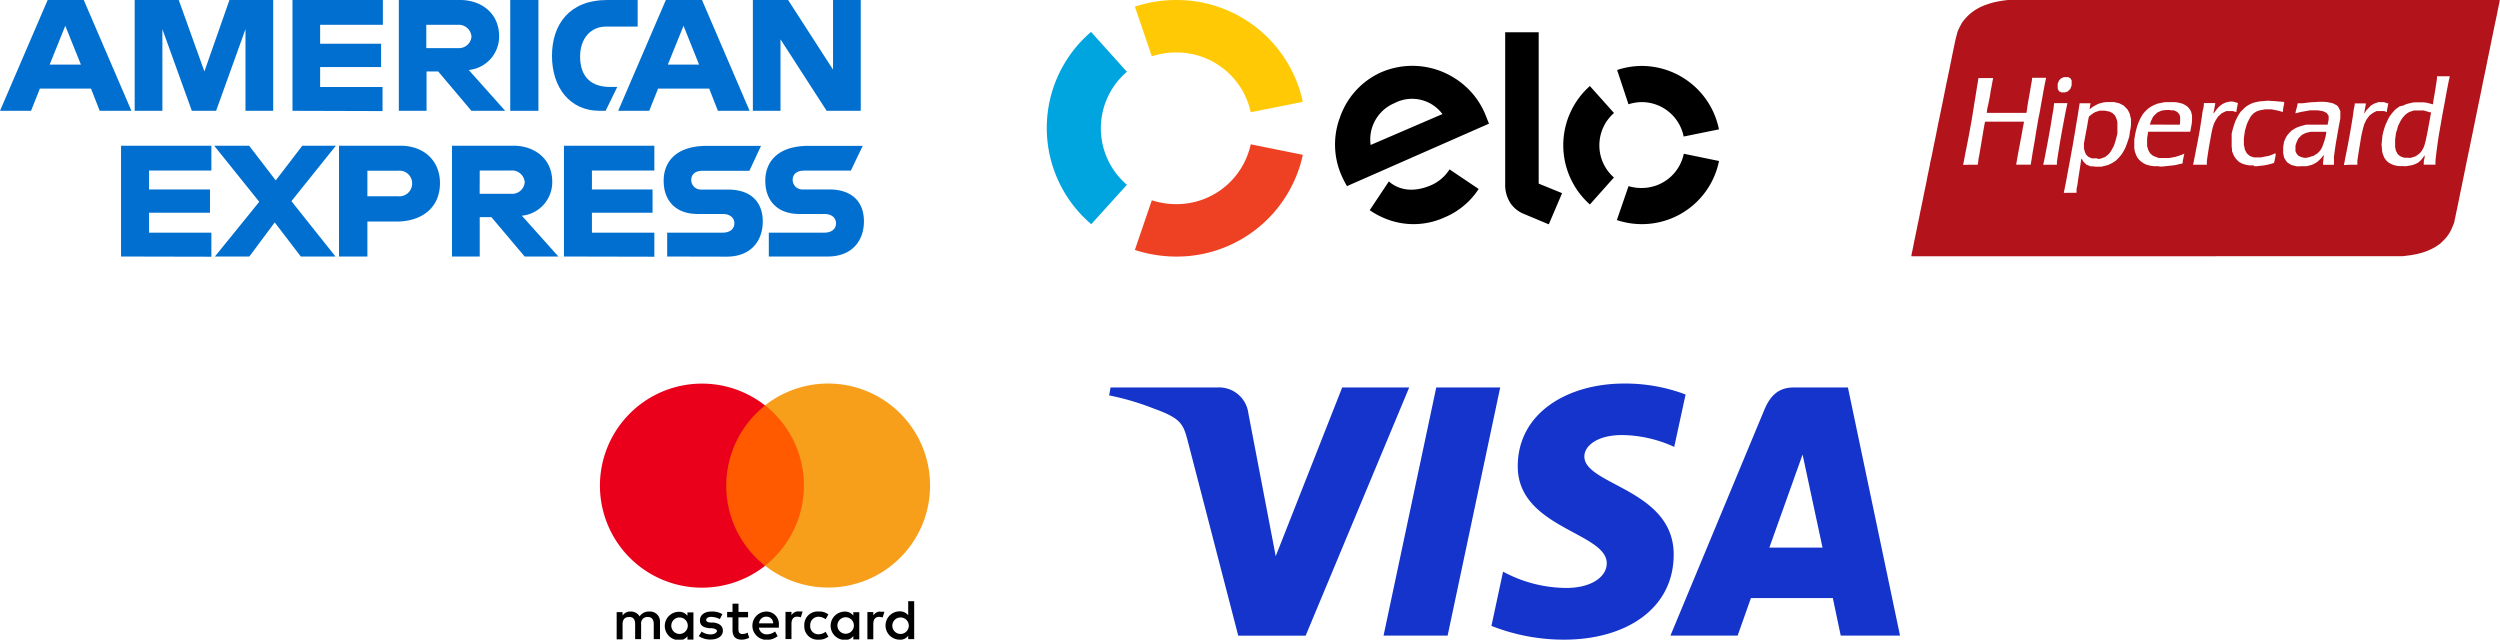
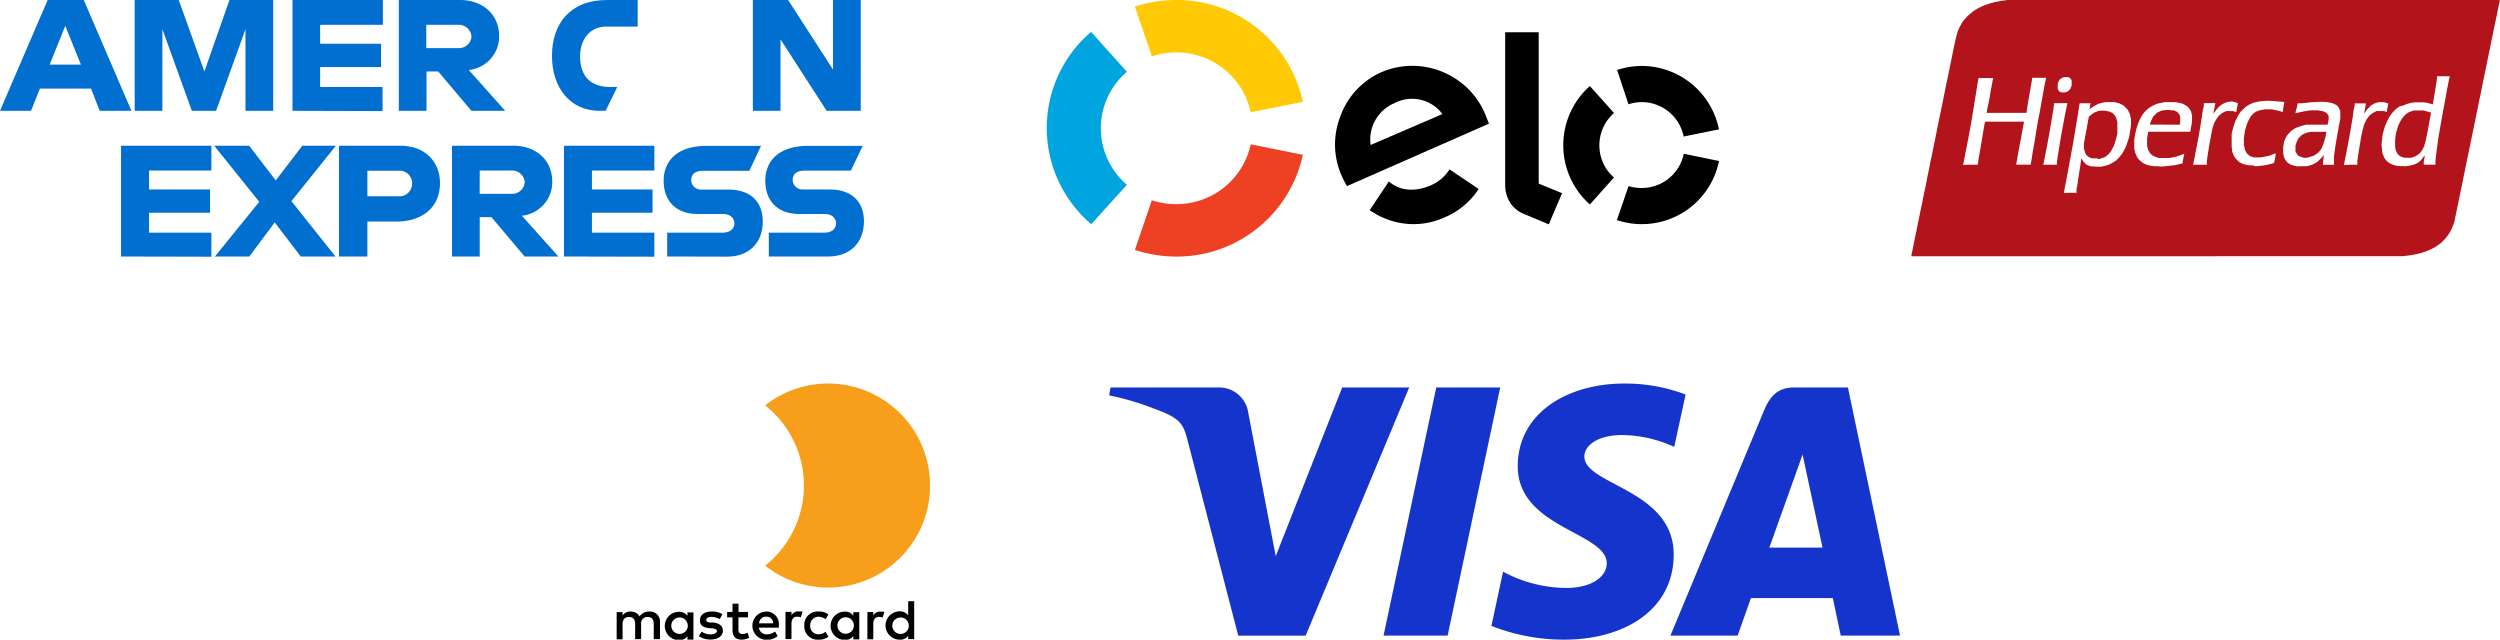
<svg xmlns="http://www.w3.org/2000/svg" width="376.1" height="96.23" viewBox="0 0 376.1 96.23">
  <defs>
    <style>
      .cls-1 {
        fill: #016fd0;
      }

      .cls-2 {
        fill: #ffca05;
      }

      .cls-2, .cls-3, .cls-4, .cls-5 {
        fill-rule: evenodd;
      }

      .cls-3 {
        fill: #00a4df;
      }

      .cls-4 {
        fill: #ee4123;
      }

      .cls-6 {
        fill: #b3131b;
      }

      .cls-7 {
        fill: #ff5a00;
      }

      .cls-8 {
        fill: #eb001b;
      }

      .cls-9 {
        fill: #f79e1b;
      }

      .cls-10 {
        fill: #1434cb;
      }
    </style>
  </defs>
  <g id="Слой_2" data-name="Слой 2">
    <g id="Слой_3" data-name="Слой 3">
      <g>
        <g id="layer1">
          <path id="path3046" class="cls-1" d="M7.17,0,0,16.67H4.67L6,13.33h7.69L15,16.67h4.77L12.6,0ZM9.82,3.88l2.35,5.84H7.47Z" />
          <path id="path3048" class="cls-1" d="M20.26,16.67V0l6.63,0,3.86,10.75L34.52,0H41.1V16.67H36.93V4.39L32.51,16.67H28.86L24.43,4.39V16.67Z" />
          <path id="path3050" class="cls-1" d="M44,16.67V0h13.6V3.73H48.16V6.58h9.17v3.51H48.16v3h9.39v3.62Z" />
          <path id="path3052" class="cls-1" d="M60,0V16.67h4.17V10.75h1.75l5,5.92H76l-5.48-6.14a5.07,5.07,0,0,0,4.57-5.12C75.06,1.9,72.31,0,69.23,0Zm4.17,3.73h4.76a1.92,1.92,0,0,1,2,1.76A1.88,1.88,0,0,1,69,7.24H64.13V3.73Z" />
-           <path id="path3054" class="cls-1" d="M81,16.67H76.76V0H81Z" />
          <path id="path3056" class="cls-1" d="M91.11,16.67h-.92c-4.45,0-7.15-3.5-7.15-8.27S85.71,0,91.32,0h4.61V4H91.16c-2.28,0-3.89,1.78-3.89,4.49,0,3.23,1.84,4.59,4.49,4.59h1.1Z" />
-           <path id="path3058" class="cls-1" d="M100.17,0,93,16.67h4.67L99,13.33h7.69L108,16.67h4.77L105.61,0Zm2.66,3.88,2.34,5.84h-4.7l2.36-5.84Z" />
          <path id="path3060" class="cls-1" d="M113.26,16.67V0h5.3l6.76,10.47V0h4.17V16.67h-5.13L117.42,5.92V16.67Z" />
          <path id="path3062" class="cls-1" d="M18.21,38.59V21.92H31.8v3.73H22.42V28.5h9.17V32H22.42v3H31.8v3.62Z" />
          <path id="path3064" class="cls-1" d="M84.84,38.59V21.92h13.6v3.73H89.05V28.5h9.12V32H89.05v3h9.39v3.62Z" />
          <path id="path3066" class="cls-1" d="M32.33,38.59,39,30.36l-6.78-8.44h5.26l4,5.22,4-5.22h5.05l-6.69,8.34,6.63,8.33H45.25l-3.92-5.13-3.82,5.13Z" />
          <path id="path3068" class="cls-1" d="M51,21.92V38.59h4.27V33.33h4.39c3.71,0,6.53-2,6.53-5.8,0-3.17-2.21-5.61-6-5.61Zm4.27,3.77h4.62A1.89,1.89,0,0,1,62,27.61a1.92,1.92,0,0,1-2.07,1.92H55.27V25.69Z" />
          <path id="path3072" class="cls-1" d="M68,21.92V38.59h4.17V32.67h1.76l5,5.92H84l-5.49-6.14a5.07,5.07,0,0,0,4.57-5.12c0-3.51-2.75-5.41-5.82-5.41Zm4.17,3.73h4.77a1.91,1.91,0,0,1,2,1.75A1.89,1.89,0,0,1,77,29.16H72.16Z" />
          <path id="path3074" class="cls-1" d="M100.37,38.59V35h8.34c1.23,0,1.77-.67,1.77-1.4s-.54-1.41-1.77-1.41h-3.77c-3.28,0-5.1-2-5.1-5,0-2.67,1.67-5.25,6.54-5.25h8.11l-1.75,3.75h-7c-1.34,0-1.75.71-1.75,1.38a1.45,1.45,0,0,0,1.53,1.45h4c3.65,0,5.23,2.07,5.23,4.79,0,2.91-1.76,5.3-5.43,5.3Z" />
          <path id="path3076" class="cls-1" d="M115.66,38.59V35H124c1.24,0,1.77-.67,1.77-1.4s-.53-1.41-1.77-1.41h-3.77c-3.27,0-5.1-2-5.1-5,0-2.67,1.67-5.25,6.54-5.25h8.12L128,25.67h-7c-1.34,0-1.75.71-1.75,1.38a1.45,1.45,0,0,0,1.54,1.45h3.94c3.66,0,5.24,2.07,5.24,4.79,0,2.91-1.77,5.3-5.44,5.3Z" />
        </g>
        <g>
          <path class="cls-2" d="M173.28,8.47a11.78,11.78,0,0,1,3.63-.58,11.42,11.42,0,0,1,11.25,9L196,15.32A19.39,19.39,0,0,0,176.92,0a19.76,19.76,0,0,0-6.19,1Z" />
          <path class="cls-3" d="M164.15,33.75l5.38-5.95a11.18,11.18,0,0,1,0-17l-5.39-6a19,19,0,0,0,0,28.9" />
          <path class="cls-4" d="M188.16,21.71a11.41,11.41,0,0,1-11.24,9,11.89,11.89,0,0,1-3.64-.58l-2.55,7.47a20.1,20.1,0,0,0,6.19,1A19.4,19.4,0,0,0,196,23.29Z" />
          <path class="cls-5" d="M218.29,25.63h0l-.22-.15a6.24,6.24,0,0,1-2.91,2.44c-2.4,1-4.62.78-6.22-.63l-.15.23h0l-2.73,4.1a12,12,0,0,0,2.17,1.19,11.23,11.23,0,0,0,9.12-.12,11.32,11.32,0,0,0,5.1-4.26Zm-8.51-10.11a5.92,5.92,0,0,0-3.58,6.29L217,17.16A5.69,5.69,0,0,0,209.78,15.52ZM202.64,28a15.68,15.68,0,0,1-.81-1.58,11.59,11.59,0,0,1-.25-8.75,11.54,11.54,0,0,1,6.19-6.79,11.84,11.84,0,0,1,10.94.8,11.72,11.72,0,0,1,4.89,5.92c.15.35.28.73.41,1L202.64,28ZM231.48,4.85V27.62L235,29.06l-2,4.69-3.89-1.63a4.42,4.42,0,0,1-1.92-1.62,5.09,5.09,0,0,1-.75-2.82V4.85Zm9.13,17a6.39,6.39,0,0,0,2.19,4.85l-3.62,4.06a11.92,11.92,0,0,1,0-17.82L242.81,17A6.45,6.45,0,0,0,240.61,21.82ZM247,28.28a6.45,6.45,0,0,0,6.31-5.15l5.3,1.09A11.84,11.84,0,0,1,247,33.72a12,12,0,0,1-3.76-.61L245,28A6.49,6.49,0,0,0,247,28.28Zm0-18.36a11.88,11.88,0,0,1,11.6,9.54l-5.31,1.08a6.44,6.44,0,0,0-6.3-5.18,6.64,6.64,0,0,0-2,.33l-1.71-5.16A11.93,11.93,0,0,1,247.05,9.92Z" />
        </g>
        <path id="path2997" class="cls-6" d="M324.55,38.55l-37,0v-.09a7,7,0,0,1,.14-.71c.07-.34.18-.88.24-1.2s.18-.86.25-1.21.19-.91.26-1.27.19-.92.26-1.25.17-.88.24-1.21l.27-1.28c.07-.37.19-.93.25-1.25s.17-.81.23-1.1.14-.66.17-.85.14-.73.24-1.21l.25-1.21c0-.18.15-.72.25-1.2s.21-1,.24-1.21l.25-1.21c.1-.48.21-1,.24-1.19s.13-.61.2-1,.22-1.07.32-1.55l.38-1.85.29-1.44.2-1c.06-.3.17-.83.25-1.19s.19-.94.27-1.29.18-.91.25-1.23.17-.86.24-1.19l.27-1.3c.08-.38.21-1,.29-1.3s.19-.73.25-.89a7.91,7.91,0,0,1,.36-.77l.26-.48.23-.31c.13-.16.36-.43.51-.58a6.77,6.77,0,0,1,.56-.52,6.38,6.38,0,0,1,.52-.39,4.91,4.91,0,0,1,.53-.33c.18-.1.42-.23.54-.28l.56-.24.78-.26a10.4,10.4,0,0,1,1-.25c.32-.07.82-.15,1.12-.19l.54-.07,37,0h37V.12a7.1,7.1,0,0,1-.14.7c-.07.34-.19.92-.26,1.29s-.19.9-.25,1.19l-.25,1.2-.27,1.3c-.06.33-.18.88-.24,1.21l-.25,1.21c-.07.33-.18.85-.24,1.16s-.17.86-.25,1.23-.2,1-.27,1.3-.18.88-.24,1.19l-.25,1.23c-.08.37-.2.95-.27,1.3s-.18.86-.24,1.16-.17.85-.25,1.23-.19.94-.25,1.23l-.24,1.17c-.07.34-.2.93-.27,1.32l-.25,1.2c-.06.29-.17.82-.25,1.19s-.19.95-.26,1.3-.19.89-.25,1.21-.18.87-.25,1.23-.2.94-.27,1.3l-.24,1.18c-.06.3-.17.84-.25,1.21s-.2.95-.27,1.29l-.13.63-.17.43a7.23,7.23,0,0,1-.29.69,6,6,0,0,1-.33.58c-.11.17-.27.39-.35.49a6.69,6.69,0,0,1-.51.55l-.38.38-.36.26-.48.32-.54.28c-.23.11-.56.26-.72.32s-.5.18-.74.25l-.57.15-.57.12c-.24.05-.72.12-1.07.16l-.64.08ZM311.39,29h1l0-.07a1,1,0,0,0,0-.21c0-.07,0-.34.07-.59s.13-.83.2-1.28.18-1.14.24-1.52.13-.87.16-1.09a2,2,0,0,1,.08-.39.56.56,0,0,1,.14.21l.11.21.25.25.25.25.3.12.31.13.36,0,.37.05.46,0,.46,0,.5-.12.5-.13.27-.13a4.28,4.28,0,0,0,.58-.32l.32-.21.29-.29a6.18,6.18,0,0,0,.5-.57,2,2,0,0,0,.21-.31,1.48,1.48,0,0,1,.13-.21,5.87,5.87,0,0,0,.32-.63c.1-.25.27-.69.36-1l.18-.54.08-.46c0-.26.12-.68.15-.94l.05-.48,0-.4,0-.4-.1-.4-.09-.41-.15-.3-.15-.3-.29-.31-.3-.31-.34-.18-.35-.18-.38-.09-.38-.09-.38,0-.38,0-.42,0-.43.05-.34.09-.35.09-.3.14-.53.29a2.28,2.28,0,0,0-.3.21l-.18.14-.11.07.08-.39c0-.22.08-.42.08-.45v-.06h-1.64l-.14.91c-.08.5-.2,1.27-.28,1.71s-.18,1.11-.24,1.48-.18,1-.25,1.45-.19,1.12-.27,1.53-.18,1-.24,1.32l-.25,1.34c-.08.42-.2,1.08-.27,1.48s-.2,1-.27,1.38-.15.72-.16.78l0,.1Zm4.14-5.18-.37,0-.25,0-.24,0-.25-.12-.25-.11-.17-.16-.17-.17-.1-.22a2.9,2.9,0,0,1-.16-.47l-.06-.24,0-.38,0-.39.11-.6c.07-.34.18-1,.26-1.39s.19-1.06.25-1.4l.12-.62.26-.22c.14-.11.36-.27.49-.35l.24-.13.32-.1.31-.1.4,0,.4,0,.33.07.33.06.23.11.23.11.2.19.19.2.11.21a3.4,3.4,0,0,1,.18.49l.07.29,0,.85,0,.85-.12.5a8,8,0,0,1-.27.94l-.15.44-.19.35a5.76,5.76,0,0,1-.35.59,2.33,2.33,0,0,1-.32.36l-.32.26-.16.12-.38.13-.38.13-.38,0Zm9.3,1.23h.49l.49-.05,1-.11c.27,0,.73-.12,1-.19l.55-.12,0-.2c0-.11.08-.44.14-.74l.11-.53,0,0,0,0-.17.08a6.75,6.75,0,0,1-.64.24l-.47.15-.49.1-.49.09h-1.57l-.27-.09c-.14-.05-.36-.13-.48-.19l-.21-.11-.18-.16-.18-.16-.14-.24-.13-.24-.09-.3-.09-.3V20.82l.08-.5.08-.5.67,0,.67,0H327l2.49,0,.08-.32c0-.18.1-.54.14-.81l.06-.48v-.82l-.07-.31-.08-.3-.11-.2a2.09,2.09,0,0,0-.26-.36,1.48,1.48,0,0,0-.29-.27,4.23,4.23,0,0,0-.38-.23l-.23-.12-.39-.1-.39-.09-.48-.05-.48,0-.45,0-.45,0-.54.11-.53.1-.34.13c-.18.08-.47.21-.63.3a4.16,4.16,0,0,0-.49.33c-.11.09-.3.27-.42.39a3.8,3.8,0,0,0-.41.49c-.1.15-.25.41-.34.58s-.2.42-.25.54-.15.38-.21.56-.16.54-.22.78-.14.66-.18.91l-.07.45v1.33l.07.29c0,.16.11.4.16.54a4.68,4.68,0,0,0,.2.45,2.71,2.71,0,0,0,.3.39,3.52,3.52,0,0,0,.41.36,2.64,2.64,0,0,0,.49.29l.26.12.37.09A6.54,6.54,0,0,0,324,25c.17,0,.54,0,.81,0Zm.84-6.3c-1.24,0-2.25,0-2.25,0s.05-.17.11-.35a5.48,5.48,0,0,1,.26-.59l.13-.27.3-.3.29-.29.29-.14a4.2,4.2,0,0,1,.47-.19l.63-.07.45,0,.34.05.35,0,.25.11.24.12.14.15a1.3,1.3,0,0,1,.2.26l.06.12.05.26,0,.26,0,.44-.05.44ZM339.06,25h.49l.56-.07c.31,0,.72-.09.91-.13s.51-.11.69-.17a1.82,1.82,0,0,0,.38-.13,1.71,1.71,0,0,0,.12-.45c.05-.23.11-.54.13-.69a1.45,1.45,0,0,0,0-.28s0,0-.08,0l-.48.2-.43.16-.62.12-.61.12-.52,0-.53,0-.29-.1-.3-.1-.23-.2-.23-.2-.15-.28-.15-.28-.07-.37-.08-.37v-1l.08-.58.09-.58.09-.31c.06-.18.11-.38.13-.45a3,3,0,0,1,.19-.47,6.36,6.36,0,0,1,.32-.64l.17-.29.21-.22.21-.22.23-.14.23-.14.28-.09a3.88,3.88,0,0,1,.63-.14l.34-.06.49,0,.49,0,.58.12.58.12.24.08.25.09a2,2,0,0,0,.07-.37c0-.2.09-.53.12-.74a1.81,1.81,0,0,0,.05-.39,2.38,2.38,0,0,0-.39-.06c-.2,0-.75-.07-1.23-.1l-.85-.05-.61.05-.6.05-.45.09-.45.1-.28.11a3.6,3.6,0,0,0-.52.26,3.75,3.75,0,0,0-.35.22,4.46,4.46,0,0,0-.47.43l-.35.34-.19.28a6.21,6.21,0,0,0-.4.71l-.22.44-.16.47c-.09.26-.21.68-.28.94l-.11.47,0,.42,0,.43v1.12l.05.32,0,.33.13.33.14.34.15.24.16.24.24.24.25.25.26.13.26.14.34.1a6.16,6.16,0,0,0,.61.13,6.88,6.88,0,0,0,.75,0Zm7.36,0,.61,0,.38-.1.38-.1.24-.11c.14-.07.36-.19.5-.28A4.14,4.14,0,0,0,349,24a4.28,4.28,0,0,0,.4-.45c.1-.13.18-.23.19-.22a2.54,2.54,0,0,1-.05.46c0,.24-.06.57-.06.72v.28h1.64l0-.63,0-.64.12-.83c.06-.45.16-1.13.23-1.5s.17-1,.24-1.39.18-1,.25-1.36l.12-.65V16.7l-.13-.26-.13-.26L351.7,16l-.17-.17-.28-.14-.28-.15-.43-.09-.42-.09-.58-.05-.57,0-.75.05c-.41,0-1,.07-1.28.11l-.54.06h-.73l-.06.26c0,.14-.11.48-.18.75a3.61,3.61,0,0,0-.11.5,2.11,2.11,0,0,0,.44-.1c.23-.06.72-.16,1.09-.22l.67-.12.6,0,.61,0,.39.07.39.07.26.13.26.13.14.21.15.22V18l-.08.38-.07.37h-3.22l-.53.14a6,6,0,0,0-.71.23l-.23.09a2.41,2.41,0,0,0-.38.22l-.35.21-.27.27c-.14.15-.33.37-.42.49a5.79,5.79,0,0,0-.3.57l-.15.35-.06.39-.07.39V23l.06.34.07.34.12.23a4,4,0,0,0,.27.4l.15.17.27.16.27.17.3.08a5,5,0,0,0,.57.13l.27,0Zm.56-1.26-.36,0-.23-.06a2.09,2.09,0,0,1-.44-.16l-.21-.11-.11-.13a1.84,1.84,0,0,1-.2-.31l-.1-.19,0-.43,0-.43.08-.26a3.94,3.94,0,0,1,.22-.55l.14-.29.27-.27.27-.27.29-.14.29-.14.36-.09.35-.08h2.24l.07,0,.07,0-.06.35c0,.19-.11.54-.17.77a6.34,6.34,0,0,1-.25.77c-.07.18-.13.35-.13.36a1.77,1.77,0,0,1-.16.31l-.17.27-.26.27a2,2,0,0,1-.31.26.85.85,0,0,0-.2.11l-.16.12-.37.11-.36.12ZM361.55,25H362l.4-.07a4.89,4.89,0,0,0,.63-.13,2.67,2.67,0,0,0,.49-.2l.27-.14.23-.2.23-.2.24-.33a2.1,2.1,0,0,0,.27-.39l0-.07,0,.23c0,.12,0,.32-.06.45s-.05.36-.07.52l0,.3h1.76v-.6l.13-1.14c.08-.63.19-1.46.25-1.86s.15-1,.2-1.25.14-.83.21-1.19l.24-1.39c.08-.4.19-1.05.27-1.43s.18-1,.24-1.32.18-1,.25-1.34.19-1,.25-1.23.11-.53.11-.55v0h-1.92l0,.28c0,.15-.09.66-.16,1.13s-.19,1.21-.27,1.65-.14.88-.16,1l0,.15-.07,0c-.05,0-.27-.08-.51-.13l-.42-.11-.58-.05-.58,0-.5,0-.49.05-.45.11-.44.12-.43.2L361,16l-.32.23-.31.23-.27.29a6.22,6.22,0,0,0-.48.59l-.21.3-.24.5c-.13.28-.3.65-.36.82s-.18.56-.26.85l-.13.54-.07.69-.07.7.05.56.05.56.06.2a3.42,3.42,0,0,0,.16.44l.09.23.17.24.18.23.19.16.2.16.27.14a5.2,5.2,0,0,0,.55.21,5.54,5.54,0,0,0,.56.11,6.64,6.64,0,0,0,.7,0Zm.76-1.27-.33,0-.23,0a1.81,1.81,0,0,1-.45-.14l-.22-.09-.18-.15-.18-.15-.14-.26-.14-.26-.06-.29-.06-.29V21l.07-.51.07-.52.12-.35a3.8,3.8,0,0,0,.11-.42,2.43,2.43,0,0,1,.13-.36c.08-.16.2-.42.28-.57a4.39,4.39,0,0,1,.32-.51c.1-.13.28-.33.39-.45a2.34,2.34,0,0,1,.42-.32l.2-.13.35-.12.35-.12h1.48l.42.12.55.16.13,0,0,.13c0,.06-.07.36-.12.66s-.16.85-.23,1.25-.18,1-.25,1.32-.15.75-.2.94-.12.44-.15.57a3.78,3.78,0,0,1-.19.49c-.07.14-.19.35-.26.46a3.42,3.42,0,0,1-.29.34c-.09.08-.27.21-.4.3l-.25.17-.35.11-.36.11-.34,0Zm-65.87,1.05h1.09l.08-.48c0-.26.12-.77.18-1.13s.17-1,.25-1.47.19-1.13.25-1.5.16-.95.22-1.28a3.67,3.67,0,0,1,.14-.62l0,0h5.85l0,0,0,0-.06.26c0,.14-.11.58-.18,1s-.19,1.06-.27,1.48l-.25,1.32c-.06.31-.18.95-.26,1.43s-.16.9-.16.93v.05h2.18l.05-.28c0-.15.07-.43.1-.61s.08-.58.13-.87.15-.88.23-1.3.19-1.14.26-1.59.19-1.12.25-1.48.17-1,.25-1.34.19-1,.26-1.43.19-1,.25-1.37.18-1,.25-1.39.18-.9.22-1.08l.07-.33H305.7l0,.22c0,.11-.07.44-.12.72s-.13.79-.19,1.12-.17,1-.25,1.41-.16,1-.2,1.31l-.08.5-1.62,0-1.62,0-1.36,0-1.37,0a3.08,3.08,0,0,1,.05-.39c0-.21.11-.57.16-.8s.13-.7.2-1,.13-.75.15-.92.08-.46.12-.64.1-.55.15-.83.11-.55.12-.58l0-.08h-2.2l-.07.4c0,.21-.09.52-.11.68s-.11.67-.18,1.14-.19,1.16-.25,1.54l-.25,1.55c-.07.47-.19,1.19-.27,1.61s-.18,1-.24,1.32l-.25,1.3c-.08.4-.19,1-.25,1.27s-.13.64-.15.76-.09.48-.15.79-.12.6-.12.64v.07Zm12,0h1l0-.07a1.06,1.06,0,0,0,0-.22c0-.09.06-.54.13-1s.2-1.2.27-1.66.19-1.12.25-1.48.17-.95.24-1.32.18-.94.24-1.27.19-1,.28-1.41.17-.82.18-.84l0,0h-1l-1,0-.08.58c0,.32-.15.95-.22,1.41s-.19,1.15-.25,1.54-.18,1-.25,1.41l-.24,1.3c-.06.33-.18.92-.25,1.3s-.17.88-.22,1.12-.1.47-.12.52l0,.1Zm22.52,0H332l0-.4c0-.22.07-.67.12-1s.15-1,.23-1.44.22-1.24.31-1.73.21-1,.24-1.07a1,1,0,0,0,.07-.25,2.62,2.62,0,0,1,.16-.41,5.6,5.6,0,0,1,.36-.64l.21-.31.27-.25.27-.25.34-.16.34-.16h1l.25.08.28.07s0,0,0-.1.05-.36.11-.66.11-.56.11-.58a1.46,1.46,0,0,0-.33-.12,3.76,3.76,0,0,0-.54-.13l-.23,0-.29.05a3.71,3.71,0,0,0-.53.14,3.17,3.17,0,0,0-.48.25,3.82,3.82,0,0,0-.46.36,6.5,6.5,0,0,0-.45.53l-.29.4-.06.09,0-.18c0-.09.09-.42.14-.71s.1-.57.11-.62l0-.08h-1.71v.11c0,.06,0,.42-.11.8s-.16,1-.23,1.4-.17,1.08-.24,1.52-.19,1.08-.25,1.41-.17.92-.25,1.3-.19,1-.27,1.39-.16.83-.2,1-.06.32-.06.35v0Zm22.68,0h1v-.59l.11-.75c.06-.4.16-1.05.23-1.43s.14-.87.17-1.07.12-.67.2-1,.16-.72.2-.83a1.28,1.28,0,0,0,.07-.26,3.9,3.9,0,0,1,.19-.45L356,18l.24-.32.25-.32.26-.2a4.53,4.53,0,0,1,.53-.33l.25-.12h1.12l.22.07.22.07,0,0,0,0v-.14a5.31,5.31,0,0,1,.11-.65l.1-.51-.12,0-.34-.12-.22-.07h-.81l-.33.12-.32.11-.25.15-.25.15-.32.34-.32.33-.17.26a.83.83,0,0,1-.19.25s.05-.31.12-.66.13-.7.13-.75v-.11h-1.66v0s0,.31-.09.64-.15,1-.22,1.44-.2,1.19-.27,1.63-.19,1.08-.25,1.41l-.24,1.3c-.08.38-.19,1-.27,1.36s-.17.86-.21,1.09l-.09.41ZM310.37,13.9h.27l.22-.07.22-.07.19-.2.19-.19.1-.26.1-.26v-.76l-.09-.15-.09-.15-.16-.09-.15-.1h-.68l-.23.1-.22.11-.14.14-.13.14-.11.25-.1.24,0,.39,0,.38.1.19.1.19.18.09.19.08Z" />
      </g>
    </g>
    <g id="Слой_5" data-name="Слой 5">
      <g>
        <g>
          <path d="M99.29,96.15V93.59A1.5,1.5,0,0,0,97.67,92a1.67,1.67,0,0,0-1.45.73A1.5,1.5,0,0,0,94.85,92a1.37,1.37,0,0,0-1.19.6v-.51h-.89v4.09h.89V93.89c0-.73.38-1.07,1-1.07s.89.38.89,1.07v2.26h.9V93.89a.94.94,0,0,1,1-1.07c.6,0,.9.38.9,1.07v2.26Zm13.26-4.09H111.1V90.82h-.9v1.24h-.81v.81h.81v1.87c0,.94.38,1.49,1.41,1.49a2.46,2.46,0,0,0,1.1-.29l-.25-.77a1.52,1.52,0,0,1-.77.21c-.43,0-.6-.26-.6-.68V92.87h1.45v-.81Zm7.58-.09a1.21,1.21,0,0,0-1.06.59v-.51h-.9v4.09h.9v-2.3c0-.68.29-1.07.85-1.07a2.83,2.83,0,0,1,.56.09l.26-.86a4.22,4.22,0,0,0-.61,0Zm-11.46.42A3,3,0,0,0,107,92c-1,0-1.7.51-1.7,1.32s.51,1.07,1.41,1.19l.42,0c.47.08.73.21.73.42s-.35.51-.94.51a2.39,2.39,0,0,1-1.37-.42l-.42.68a3,3,0,0,0,1.74.51c1.2,0,1.88-.56,1.88-1.32s-.55-1.11-1.4-1.24l-.43,0c-.38,0-.68-.13-.68-.39s.3-.46.77-.46a3.07,3.07,0,0,1,1.28.34l.38-.73ZM132.45,92a1.24,1.24,0,0,0-1.07.59v-.51h-.89v4.09h.89v-2.3c0-.68.3-1.07.86-1.07a2.63,2.63,0,0,1,.55.09l.26-.85a3,3,0,0,0-.6,0ZM121,94.1a2,2,0,0,0,2.17,2.13,2.16,2.16,0,0,0,1.45-.46l-.42-.73a1.71,1.71,0,0,1-1.07.38,1.21,1.21,0,0,1-1.24-1.32,1.25,1.25,0,0,1,1.24-1.32,1.79,1.79,0,0,1,1.07.38l.42-.72A2.11,2.11,0,0,0,123.2,92,2,2,0,0,0,121,94.1Zm8.27,0v-2h-.9v.51a1.54,1.54,0,0,0-1.28-.6,2.13,2.13,0,0,0,0,4.26,1.44,1.44,0,0,0,1.28-.59v.51h.9V94.1Zm-3.29,0a1.24,1.24,0,1,1,2.48,0,1.24,1.24,0,1,1-2.48,0ZM115.32,92a2.13,2.13,0,0,0,0,4.26,2.61,2.61,0,0,0,1.67-.56L116.6,95a2,2,0,0,1-1.19.43,1.16,1.16,0,0,1-1.24-1h3v-.34A1.88,1.88,0,0,0,115.32,92Zm0,.77a1,1,0,0,1,1,1h-2.13a1.07,1.07,0,0,1,1.11-1Zm22.21,1.36V90.44h-.9v2.13a1.55,1.55,0,0,0-1.28-.6,2.13,2.13,0,0,0,0,4.26,1.44,1.44,0,0,0,1.28-.59v.51h.9V94.1Zm-3.29,0a1.24,1.24,0,1,1,2.48,0,1.24,1.24,0,1,1-2.48,0Zm-29.92,0v-2h-.9v.51a1.55,1.55,0,0,0-1.28-.6,2.13,2.13,0,0,0,0,4.26,1.44,1.44,0,0,0,1.28-.59v.51h.9V94.1Zm-3.33,0a1.24,1.24,0,1,1,2.48,0,1.24,1.24,0,1,1-2.48,0Z" />
          <g>
-             <rect id="rect19" class="cls-7" x="108.37" y="60.98" width="13.43" height="24.13" />
-             <path class="cls-8" d="M109.26,73A15.4,15.4,0,0,1,115.1,61a15.35,15.35,0,1,0,0,24.12A15.31,15.31,0,0,1,109.26,73Z" />
            <path id="path22" class="cls-9" d="M139.92,73A15.33,15.33,0,0,1,115.1,85.1a15.37,15.37,0,0,0,0-24.12A15.34,15.34,0,0,1,139.92,73Z" />
          </g>
        </g>
        <path id="path3789" class="cls-10" d="M244.33,57.7c-8.44,0-16,4.37-16,12.46,0,9.28,13.39,9.92,13.39,14.58,0,2-2.25,3.71-6.09,3.71A20.22,20.22,0,0,1,226.12,86l-1.75,8.16a29.74,29.74,0,0,0,10.92,2.07c9.24,0,16.5-4.59,16.5-12.81,0-9.81-13.44-10.43-13.44-14.75,0-1.54,1.85-3.22,5.68-3.22a19.29,19.29,0,0,1,7.84,1.78l1.71-7.88a25.63,25.63,0,0,0-9.25-1.65Zm-77.26.59-.21,1.19a39.81,39.81,0,0,1,6.76,2c4.12,1.48,4.41,2.35,5.1,5l7.56,29.15h10.14L212,58.29H201.92l-10,25.38L187.8,62.16a4.43,4.43,0,0,0-4.61-3.87Zm49,0-7.93,37.33h9.64l7.91-37.33Zm53.79,0c-2.32,0-3.56,1.25-4.46,3.42L251.3,95.62h10.11l2-5.65h12.32l1.19,5.65h8.92L278,58.29Zm1.32,10.09,3,14h-8l5-14Z" />
      </g>
    </g>
  </g>
</svg>